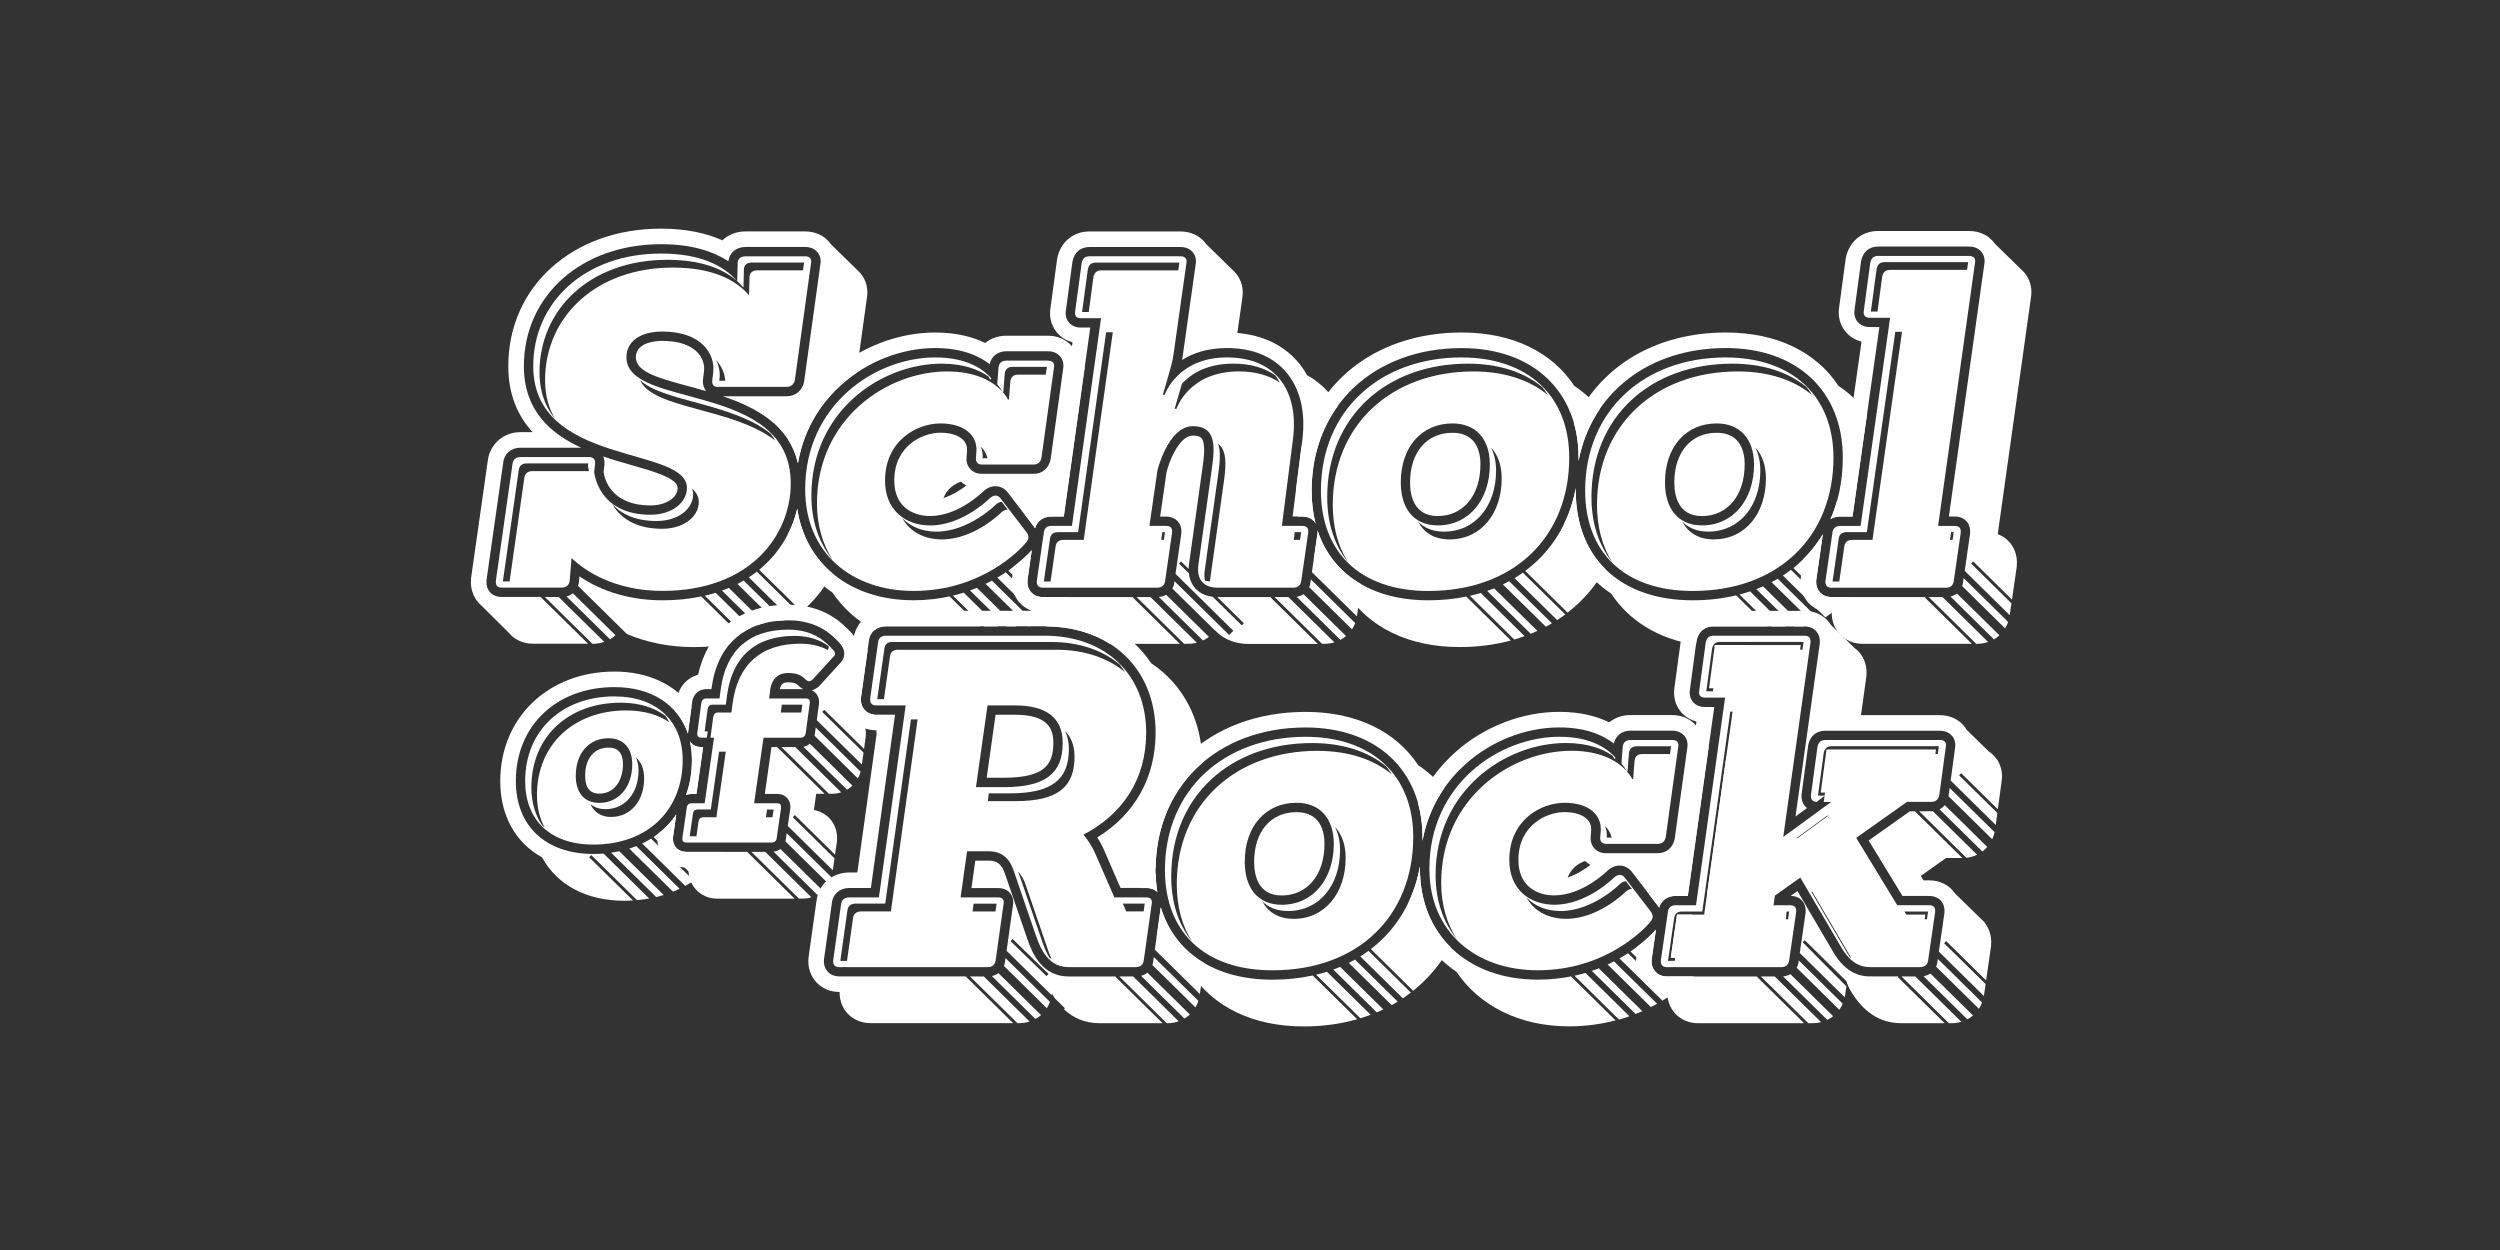
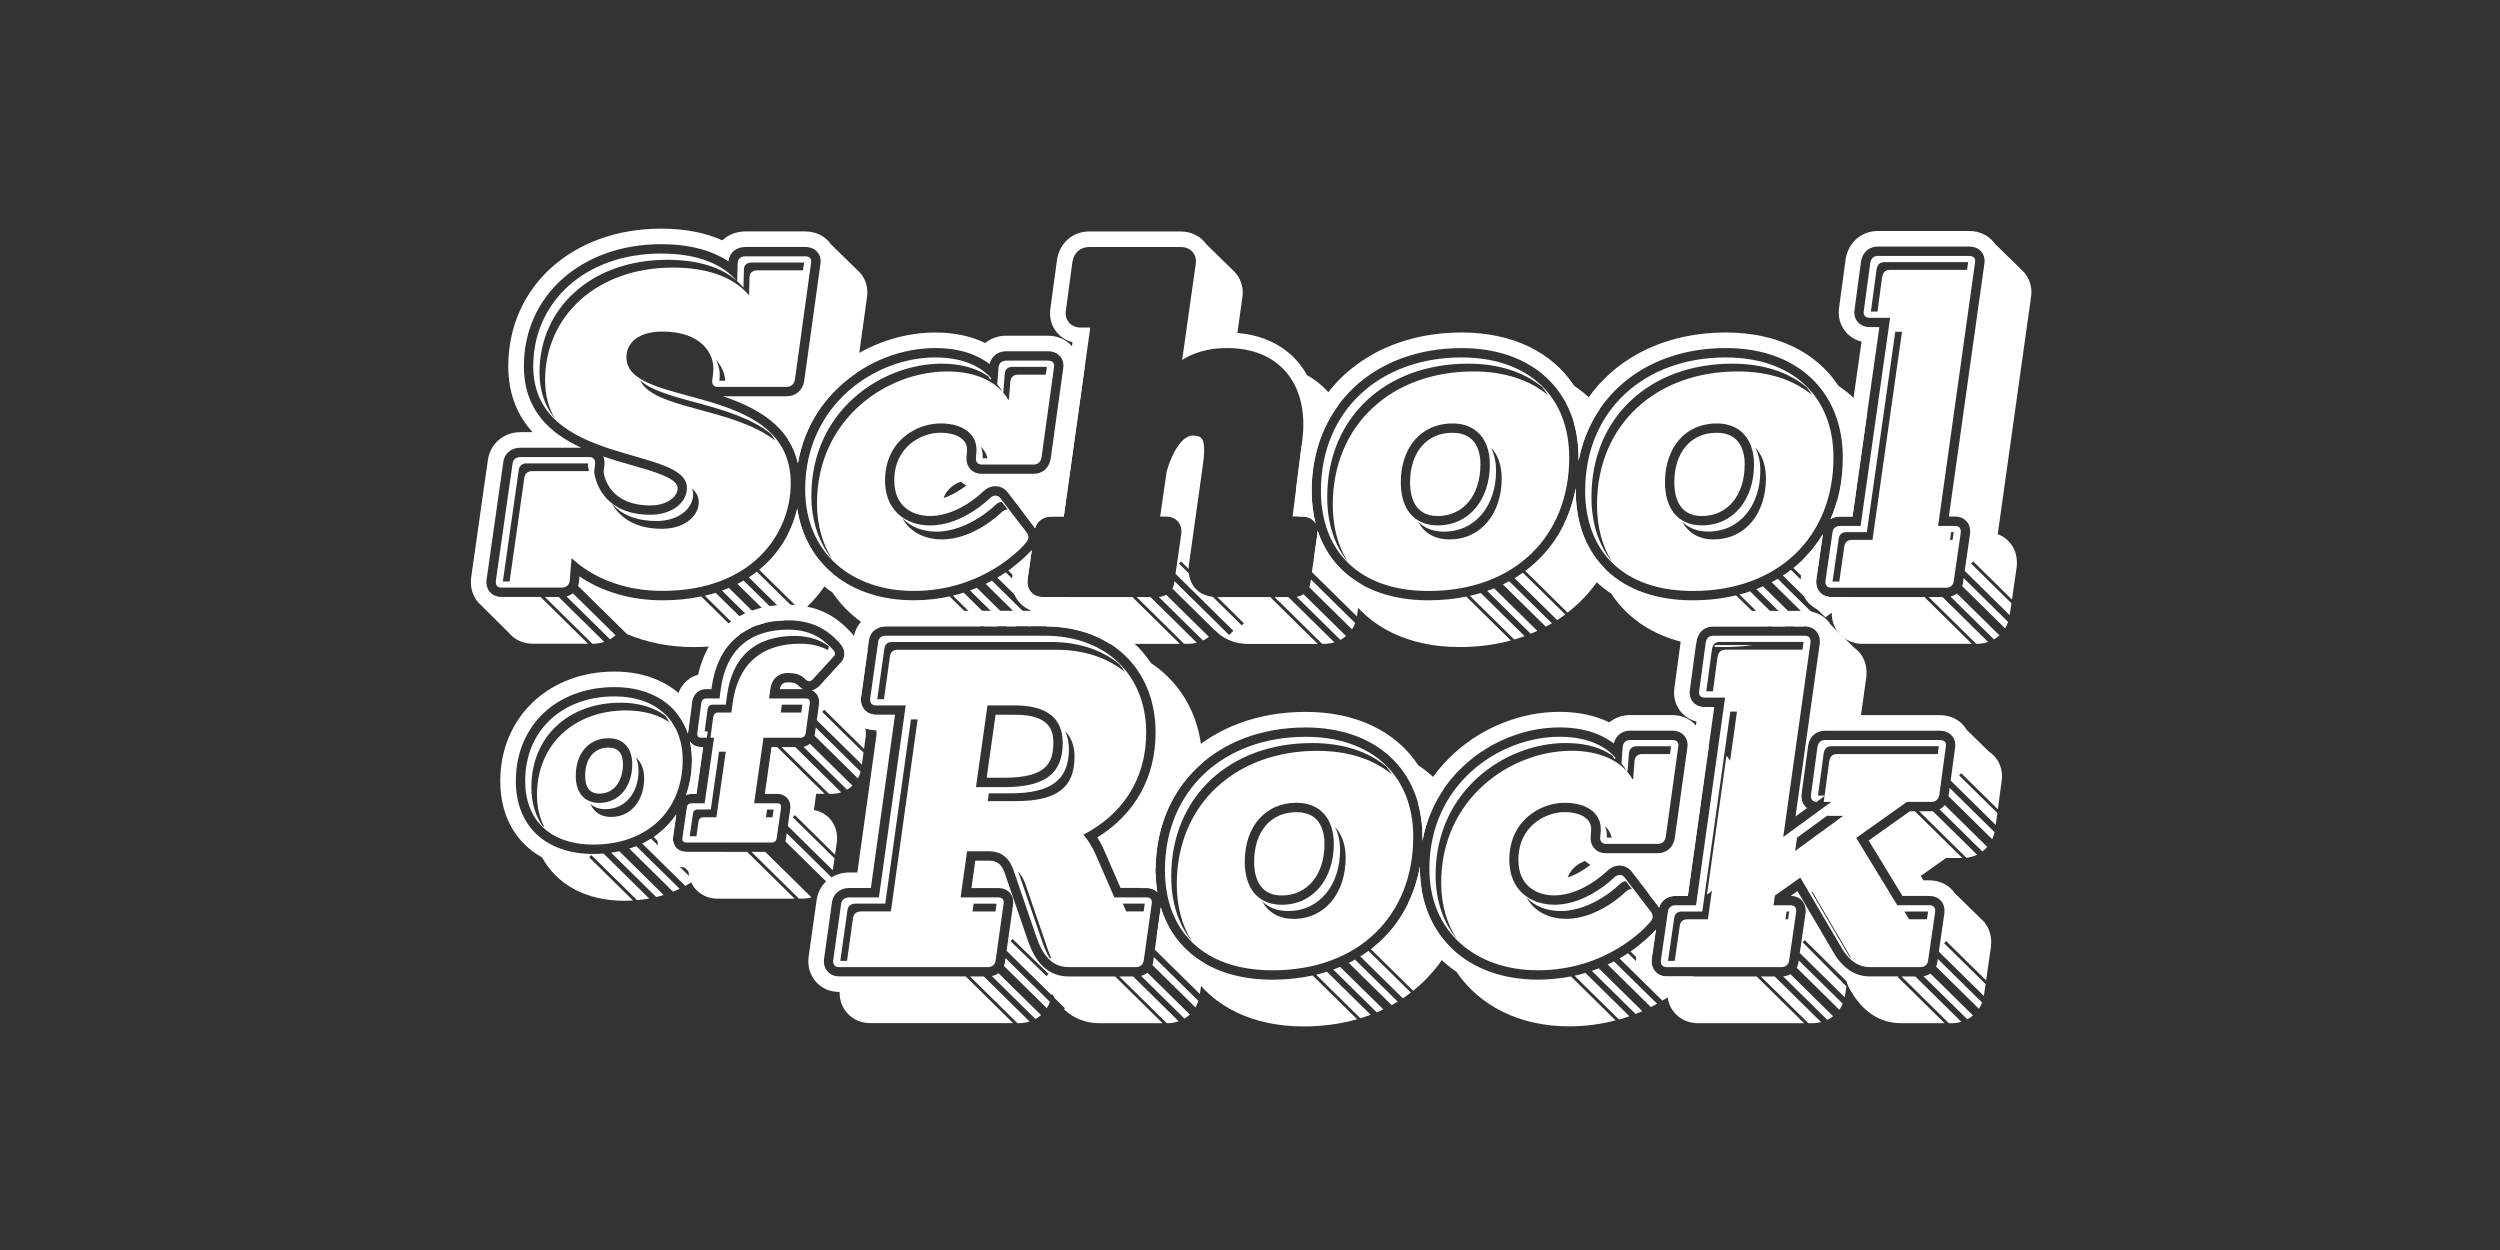
<svg xmlns="http://www.w3.org/2000/svg" id="PlutoTV_CHANNELS" viewBox="0 0 576 288">
  <rect x="0" y="0" width="576" height="288" fill="#333333" stroke="none" />
  <defs>
    <style>.cls-1{fill:none;}.cls-1,.cls-2{stroke-width:0px;}.cls-2{fill:#fff;}</style>
  </defs>
  <g id="SOR">
    <g id="R">
      <path class="cls-2" d="M194.77,232.94c-.13-.18-.26-.38-.39-.61.13.23.26.43.39.61Z" />
      <path class="cls-2" d="M193.88,231.25s.02.05.03.08c-.01-.03-.02-.05-.03-.08Z" />
      <path class="cls-2" d="M193.91,231.33c.06.15.12.29.18.43-.06-.14-.12-.28-.18-.43Z" />
      <path class="cls-2" d="M194.13,231.86c.07.16.15.3.23.44-.08-.14-.15-.29-.23-.44Z" />
      <path class="cls-2" d="M194.08,231.76s.03.07.05.1c-.02-.03-.03-.07-.05-.1Z" />
      <path class="cls-2" d="M193.88,231.25c-.03-.08-.06-.18-.08-.27,0,0,0,0,0,0,.03.09.05.19.09.27Z" />
      <path class="cls-2" d="M233.89,164.68h-4.51l-2.05,14.51h3.9c9.54,0,11.46-3.08,11.46-8.05,0-3.01-1-6.46-8.8-6.46Z" />
      <path class="cls-2" d="M261.08,224.98h-3.19l10.94,10.77h.1c.93,0,1.81-.16,2.63-.45l-10.48-10.32Z" />
      <path class="cls-2" d="M267.44,209.04l-1.37,9.76,10.38,10.22.39-2.75-9.6-9.45.48-.49,9.23,9.09.5-3.53c-4.88-2.86-8.32-7.25-10.01-12.85Z" />
      <path class="cls-2" d="M265.69,221.52c-.03.29-.09.57-.17.83l9.91,9.76c.28-.47.51-.97.68-1.5l-10.27-10.11-.14,1.02Z" />
      <path class="cls-2" d="M264.35,224.1c-.41.34-.9.59-1.45.74l10,9.84c.45-.27.86-.59,1.24-.94l-9.79-9.64Z" />
      <path class="cls-2" d="M234.41,235.74h.39c.85,0,1.65-.14,2.41-.38l-10.55-10.39h-3.18l10.94,10.77Z" />
      <path class="cls-2" d="M239.85,233.87l-9.81-9.66c-.44.32-.95.55-1.52.67l10.05,9.9c.46-.26.89-.56,1.28-.9Z" />
      <path class="cls-2" d="M241.9,230.83l-10.23-10.08-.11.77c-.04.37-.12.72-.25,1.04l9.88,9.73c.29-.46.52-.95.71-1.47Z" />
      <path class="cls-2" d="M246.23,224.98c-5.97,0-8.33-5.03-9.59-8.81l-5.1-14.87c-.71-2.14-1.78-3.01-3.7-3.01h-3.13l-.88,6.32h6.14c1.49,0,2.33.64,2.77,1.18.44.54.9,1.47.63,2.92l-1.45,10.35,10.38,10.22s.02-.1.02-.15l.03-.23c.22.39.46.76.69,1.12l2.32,2.28-.23.23c2.25,2.14,5.02,3.22,8.29,3.22h14.45l-10.94-10.77h-10.69ZM241.11,224.89l-8.29-8.06.48-.49,8.29,8.06-.48.49Z" />
      <path class="cls-2" d="M265.26,152.85c-5-7.53-13.75-12.12-24.57-12.12h-36.58c-3.98,0-7.04,2.72-7.5,6.62l-1.8,12.78-.03.22c-.22,2.14.4,4.14,1.75,5.62,1.33,1.47,3.23,2.29,5.35,2.29h.05c0,.3,0,.59.04.88l-4.44,31.88h-1.81c-4.04,0-7.15,2.71-7.61,6.62l-1.8,12.78-.03.23c-.21,2.14.41,4.14,1.76,5.62,1.33,1.47,3.23,2.28,5.34,2.28h.06c0,.54.04,1.03.12,1.48,0-.02,0-.03-.01-.05,0,.02,0,.04.01.06.06.33.14.64.23.93.3.92.78,1.76,1.43,2.48,1.33,1.47,3.23,2.28,5.34,2.28h32.87l-10.94-10.77h-29.12c-1.39,0-2.23-.6-2.68-1.11-.46-.51-.99-1.42-.84-2.86l1.82-12.95c.2-2.03,1.83-3.45,4.05-3.45h4.93l5.57-39.93h-4.33c-1.39,0-2.23-.6-2.69-1.11-.46-.51-.98-1.42-.84-2.86l1.82-12.95c.21-2.06,1.76-3.45,3.94-3.45h36.58c15.28,0,25.55,9.84,25.55,24.48,0,10.33-4.75,18.83-13.44,24.18.57.88,1.16,1.93,1.68,3.17l3.68,8.46h5.93c1.28,0,2.07.47,2.55.94-.22-1.35-.35-2.76-.38-4.22-.4-.11-.83-.2-1.29-.25.44-.34.87-.69,1.28-1.04.12-10.05,4.09-18.5,10.76-24.25-.06-9.95-4.48-18.07-11.75-22.93Z" />
    </g>
-     <path class="cls-2" d="M414.89,148.63h-19.79s-1.34,9.94-1.34,9.94h6.18l-7.3,52.16h-6.26l-1.44,9.94h25.21l1.44-9.94h-5.44s.8-5.61.8-5.61l8.52-6.04,10.54,17.97c1.47,2.54,2.91,3.62,4.84,3.62h11.31l1.43-9.94h-7.67s-11.14-18.27-11.14-18.27l13.9-9.85h6.03l1.34-9.94h-25.22s-1.34,9.94-1.34,9.94h9.03l-20.49,14.97,6.86-48.95Z" />
    <path class="cls-2" d="M446.39,221.53c-.04.43-.15.82-.31,1.19l9.86,9.71c.29-.45.54-.93.74-1.44l-10.2-10.05-.09.59Z" />
    <path class="cls-2" d="M448.94,183.45l10.06,9.91c.24-.51.42-1.05.56-1.62l-10.36-10.2-.26,1.91Z" />
    <path class="cls-2" d="M445.01,186.91h-2.84l10.88,10.72c.88-.1,1.71-.33,2.47-.7l-10.19-10.03c-.11,0-.22.01-.33.01Z" />
    <path class="cls-2" d="M449.78,169.57c.44.54.9,1.47.65,2.88l-1,7.43.02-.02,10.37,10.21.37-2.76-8.81-8.67.48-.49,8.44,8.31.85-6.27c.36-2.12-.13-4.14-1.42-5.7-.42-.51-.91-.95-1.46-1.31l-5.18-5.06c-.17-.28-.34-.56-.55-.82-1.34-1.63-3.34-2.53-5.64-2.53h-18.13l1.22-8.72.03-.22c.29-2.93-.96-4.79-1.73-5.64-.32-.35-.67-.66-1.05-.93l-5.43-5.31c-.24-.39-.49-.71-.7-.94-1.32-1.46-3.23-2.27-5.37-2.27h-20.95c-3.76,0-6.68,2.44-7.44,6.21l-1.53,11.29c-.36,2.13.14,4.15,1.42,5.72.94,1.14,2.19,1.92,3.63,2.28l-5.12,36.6c-2.49.09-4.6,1.26-5.89,3.12l2.06,2.69c.13.16.24.33.34.49.46-1.65,1.88-2.71,3.8-2.71h2.81l6.1-43.54h-2.2c-1.14,0-2.12-.43-2.75-1.2-.36-.44-.92-1.4-.65-2.89l1.5-11.14c.42-2.11,1.85-3.33,3.92-3.33h20.95c1.43,0,2.26.59,2.71,1.09.45.5.96,1.41.82,2.88l-5.58,39.81,2.64-1.93c-.16-.12-.29-.25-.4-.37-.46-.51-.98-1.42-.84-2.86l1.52-11.26c.42-2.11,1.85-3.33,3.92-3.33h26.37c1.54,0,2.41.66,2.86,1.22Z" />
    <path class="cls-2" d="M446.87,186.47l9.86,9.71c.41-.31.79-.66,1.13-1.05l-9.79-9.64c-.33.42-.74.75-1.2.99Z" />
    <path class="cls-2" d="M457.34,212.59l-.31-.3s0-.01-.01-.01c-.18-.2-.37-.38-.57-.55l-6.06-5.92c-.19-.28-.38-.52-.55-.71-1.32-1.46-3.23-2.27-5.37-2.27h-1.31l-.62-1.01,5.83-4.14h3.75l-10.94-10.77h-1.14l-9.5,6.74,7.79,12.78h6.13c1.43,0,2.26.59,2.71,1.08.66.73.93,1.7.82,2.88l-1.28,8.87,10.37,10.21c.02-.11.04-.21.05-.32l.35-2.42-9.56-9.41.48-.49,9.2,9.06,1.11-7.71.03-.25c.25-2.57-.68-4.31-1.43-5.28l.02-.04Z" />
    <path class="cls-2" d="M444.76,224.31c-.46.3-.99.51-1.58.61l10.09,9.93c.47-.25.91-.54,1.31-.88l-9.81-9.66Z" />
    <path class="cls-2" d="M441.28,224.98h-3.18l10.93,10.77h.61c.79,0,1.54-.12,2.25-.33l-10.61-10.44Z" />
    <path class="cls-2" d="M414.39,221.53c-.05.53-.2,1.01-.43,1.45l9.82,9.67c.31-.43.57-.89.79-1.39l-10.14-9.98-.04.26Z" />
    <path class="cls-2" d="M408.89,224.98h-3.19l10.94,10.77h.99c.68,0,1.33-.09,1.95-.25l-10.69-10.52Z" />
    <path class="cls-2" d="M415.33,217.1l.48-.49,9.64,9.49.61,1.57.3.52c2.89,5.01,6.82,7.55,11.67,7.55h10.01l-10.77-10.61.16-.16h-6.57c-3.53,0-6.33-1.89-8.56-5.76l-8.16-13.91-1.57,1.11c1.36.03,2.17.6,2.61,1.08.45.5.96,1.41.82,2.88l-1.33,9.2,10.36,10.2c.04-.21.08-.42.11-.64l.27-1.87" />
    <path class="cls-2" d="M404.73,224.98h-20.65c-1.39,0-2.23-.6-2.69-1.11-.46-.51-.98-1.42-.84-2.86l.98-6.82c-.58.66-1.98,2.14-4.18,3.83l-.34,2.39-.03.24c-.22,2.14.4,4.14,1.75,5.63,1.33,1.48,3.23,2.29,5.35,2.29h.05c-.02,1.86.6,3.58,1.78,4.89,1.33,1.47,3.23,2.29,5.35,2.29h24.41l-10.94-10.77Z" />
    <path class="cls-2" d="M412.52,224.45c-.49.28-1.06.45-1.69.51l10.18,10.02c.48-.23.93-.52,1.34-.84l-9.83-9.68Z" />
-     <path class="cls-2" d="M161.98,87.34l.22-1.75c.19-1.5-.3-3.04-1.34-4.22-1.63-1.85-4.47-2.83-8.22-2.83-1.44,0-6.14.27-6.14,3.8s5.85,4.94,12.63,6.78c1.15.31,2.34.63,3.55.98-.42-.53-.84-1.4-.7-2.76Z" />
    <path class="cls-2" d="M136.48,148.33h.06c.95,0,1.85-.15,2.68-.44l-10.5-10.34h-3.18l10.94,10.77Z" />
    <path class="cls-2" d="M141.81,146.36l-9.82-9.67c-.42.33-.91.58-1.47.73l10.03,9.87c.45-.26.87-.58,1.26-.93Z" />
    <path class="cls-2" d="M169.91,134.54l8.7,8.56c.66-.08,1.34-.14,2.04-.16l-9.32-9.18c-.46.27-.93.53-1.41.78Z" />
    <path class="cls-2" d="M184.7,140.9c.59-.49,1.13-.99,1.62-1.47,2.2-2.16,4.03-4.65,5.44-7.34-4.32-3.65-7.16-8.75-8.08-14.89-1.21,5.22-4.09,10.24-8.76,14.07l9.78,9.63Z" />
    <path class="cls-2" d="M167.92,135.46c-.51.22-1.03.43-1.57.62l8.11,7.98c.54-.19,1.1-.36,1.68-.51l-8.22-8.1Z" />
    <path class="cls-2" d="M161.58,137.42c-2.72.57-5.7.89-8.95.89-7.22,0-13.88-1.94-19.13-5.52l-.1,1.21c-.04.35-.11.68-.22.99l11.27,11.1c4.63,1.96,9.85,3,15.36,3,3.02,0,5.77-.25,8.27-.69.71-.83,1.51-1.56,2.38-2.21l-8.89-8.76Z" />
    <path class="cls-2" d="M171.05,145.78c.64-.43,1.31-.81,2.02-1.14l-8.19-8.06c-.81.25-1.64.47-2.5.67l8.66,8.53Z" />
    <path class="cls-2" d="M174.38,131.7c-.59.46-1.21.9-1.85,1.32l9.83,9.68c.64-.45,1.25-.9,1.81-1.35l-9.79-9.64Z" />
    <path class="cls-2" d="M198.31,63.03c-.19-.23-.4-.45-.62-.65l-6.26-6.11c-.1-.14-.19-.28-.3-.42-1.34-1.63-3.34-2.53-5.64-2.53h-13.72c-2.12,0-3.99.77-5.34,2.05-3.53-1.58-8.13-2.69-14.12-2.69-20.39,0-35.2,13.33-35.2,31.69,0,6.65,2.25,11.53,5.6,15.2h-2.83c-3.91,0-7.04,2.77-7.5,6.61l-3.82,26.82-.03.24c-.29,2.92.96,4.79,1.73,5.64.02.02.03.03.05.05h0s.26.25.26.25c0,0,0,0,0,0l6.67,6.62c.07.09.14.18.21.25,1.32,1.46,3.23,2.26,5.36,2.26h12.68l-10.94-10.77h-8.92c-1.43,0-2.26-.59-2.71-1.08-.66-.73-.94-1.69-.82-2.87l3.84-26.99c.2-2.03,1.79-3.45,3.94-3.45h14.02c-7.13-3.29-13.2-8.6-13.2-18.79,0-16.28,13.29-28.1,31.61-28.1,7.31,0,12.23,1.78,15.52,3.94.19-1.94,1.76-3.3,3.94-3.3h13.72c1.54,0,2.41.66,2.86,1.22.44.54.91,1.47.65,2.88l-3.74,26.97c-.4,2.02-1.98,3.33-4.03,3.33h-14.67c7.69,2.59,15.3,6.69,17.28,15.43,1.49-8.75,6.07-14.59,10.03-18.13,1.1-.98,2.26-1.88,3.47-2.71l2.38-17.16c.37-2.13-.13-4.15-1.41-5.71Z" />
    <path class="cls-2" d="M145.53,107.17c-2.08-.6-4.3-1.23-6.54-2,.21.5.35,1.14.27,1.95l-.19,1.61c.17,1.34,1.49,7.72,10.81,7.72,3.5,0,6.25-1.76,6.25-4.01s-5.38-3.78-10.59-5.27Z" />
    <path class="cls-1" d="M217.37,114.76c2.09-.69,4-1.9,5.28-2.89-.45-.25-.86-.56-1.24-.91-1.46.51-3.17,1.59-4.03,3.8Z" />
    <path class="cls-2" d="M228.54,133.78c-.47.25-.95.5-1.45.74l9.95,9.8h.09c.47-.25.91-.5,1.35-.75l-9.94-9.79Z" />
    <path class="cls-2" d="M242.16,141.17c1.86-1.36,3.29-2.65,4.26-3.61h-6.16c-1.39,0-2.23-.6-2.68-1.1-.46-.51-.98-1.42-.84-2.86l.98-6.83c-.62.69-2.45,2.61-5.42,4.69l9.86,9.71Z" />
    <path class="cls-2" d="M225.07,135.43c-.51.21-1.04.42-1.58.61l8.41,8.28h2.2l-9.03-8.89Z" />
    <path class="cls-2" d="M218.77,137.41c-2.52.56-5.28.89-8.27.89-14.61,0-24.89-8.31-26.81-21.11-.47,2.04-1.2,4.05-2.19,5.96,1.96,5.54,5.52,10.11,10.29,13.36,2.44,3.61,5.73,6.57,9.68,8.7.68-.57,1.59-.9,2.65-.9h21.66l-7.01-6.91Z" />
    <path class="cls-2" d="M231.72,131.86c-.61.41-1.25.82-1.94,1.22l9.91,9.76c.67-.42,1.31-.84,1.9-1.26l-9.87-9.72Z" />
    <path class="cls-2" d="M226.76,144.32h3.18l-7.91-7.78c-.8.25-1.62.48-2.48.69l7.2,7.09Z" />
    <path class="cls-2" d="M193.88,88.61c5.98-5.35,13.86-8.42,21.61-8.42,6.14,0,10.09,1.82,12.52,3.7.43-1.83,1.89-2.96,3.85-2.96h9.57c1.54,0,2.41.66,2.86,1.22.44.54.91,1.47.65,2.88l-2.88,20.81c-.41,2.05-1.91,3.33-3.92,3.33h-11.91c-1.39,0-2.23-.6-2.69-1.11-.46-.51-.98-1.42-.84-2.86l.1-1.24c.08-.99-.19-1.84-.82-2.52-1.03-1.12-2.93-1.74-5.33-1.74-4.1,0-10.61,3-10.61,11.03,0,6.02,4.27,8.16,8.27,8.16,6.48,0,12.03-5.48,12.09-5.54.86-.86,1.91-1.33,2.97-1.33s2.09.51,2.81,1.43l5.96,7.77c.13.16.23.32.34.49.46-1.65,1.89-2.71,3.81-2.71h2.81l4.81-34.37c-.42-.07-.85-.1-1.29-.1h-.03c.06-1.73-.45-3.35-1.52-4.65-1.34-1.63-3.34-2.53-5.64-2.53h-9.57c-1.89,0-3.58.61-4.88,1.68-2.83-1.39-6.58-2.42-11.5-2.42-8.62,0-17.37,3.4-24,9.33-4.67,4.18-8.04,9.41-9.94,15.28,1.04,1.6,1.83,3.42,2.31,5.51,1.49-8.75,6.07-14.58,10.03-18.12ZM217.37,114.76c.86-2.21,2.58-3.29,4.03-3.8.39.34.79.66,1.24.91-1.28.99-3.19,2.2-5.28,2.89Z" />
    <path class="cls-2" d="M238.48,121.72c.46-1.65,1.89-2.71,3.81-2.71h2.81l6.1-43.54h-2.2c-1.14,0-2.12-.43-2.75-1.2-.36-.44-.92-1.4-.65-2.89l1.5-11.14c.42-2.11,1.85-3.33,3.92-3.33h20.95c1.54,0,2.41.66,2.86,1.22.44.54.91,1.47.64,2.88l-2.97,21c-.04.29-.09.6-.15.93,2.45-1.56,5.81-2.75,10.36-2.75,5.72,0,10.37,1.86,13.46,5.37,3.37,3.83,4.71,9.32,3.88,15.88l-2.24,17.56h2.23c1.43,0,2.26.59,2.71,1.09.12.14.25.31.37.51-.6-2.32-.91-4.83-.91-7.52,0-7.58,2.18-14.27,6.06-19.59-.63-1.11-1.37-2.15-2.21-3.11-1.16-1.32-2.76-2.74-4.91-3.93-.65-1.16-1.39-2.26-2.27-3.25-2.39-2.71-6.67-5.89-13.79-6.48l1.12-7.95c.37-2.13-.13-4.16-1.41-5.73-.16-.19-.33-.37-.5-.54h0s-6.45-6.32-6.45-6.32c-.08-.11-.15-.22-.24-.32-1.34-1.63-3.34-2.53-5.64-2.53h-20.95c-3.76,0-6.68,2.44-7.44,6.21l-1.53,11.29c-.37,2.13.13,4.15,1.42,5.72.94,1.15,2.19,1.93,3.64,2.29l-5.12,36.6c-2.5.09-4.6,1.26-5.89,3.12l2.06,2.69c.13.16.23.32.34.49Z" />
    <path class="cls-2" d="M302.27,131.82l10.36,10.2c.02-.1.04-.2.05-.3l.35-2.44-9.59-9.45.48-.49,9.23,9.09.55-3.79c-4.88-2.76-8.36-7.01-10.15-12.46.02.24.02.5-.01.78l-1.28,8.85Z" />
    <path class="cls-2" d="M301.94,134.12c-.04.42-.15.81-.3,1.17l9.86,9.71c.29-.45.54-.93.73-1.45l-10.2-10.05-.09.61Z" />
    <path class="cls-2" d="M265.05,137.56h-3.18l10.94,10.77h1.01c.67,0,1.32-.08,1.93-.24l-10.7-10.54Z" />
    <path class="cls-2" d="M268.68,137.04c-.5.28-1.07.46-1.69.5l10.19,10.03c.48-.23.94-.51,1.35-.84l-9.85-9.7Z" />
    <path class="cls-2" d="M292.8,137.68l.11-.12h-12.35s-.07,0-.1,0l6.13,6.04-.48.49-6.7-6.59c-2.1-.25-3.35-1.19-4.06-1.99-.6-.69-1.25-1.78-1.43-3.41l-2.28-2.25.48-.49,1.75,1.73c0-.36.03-.74.08-1.15l3.19-22.78c.19-1.38.7-5.04-.31-6.21-.34-.39-1.02-.59-2.03-.59-3.24,0-5.64,6.57-6.04,8.51l-1.46,10.15h1.34c1.43,0,2.26.59,2.71,1.09.66.73.94,1.7.82,2.88l-1.33,9.22,13.32,13.12-.96.98-12.6-12.41-.03.24c-.05.53-.21,1.02-.45,1.46l9.83,9.68s.02-.03.03-.04c1.35,1.46,3.76,3.12,7.76,3.12h15.88l-10.82-10.66Z" />
    <path class="cls-2" d="M261,137.68l.11-.12h-20.85c-1.39,0-2.23-.6-2.68-1.1-.46-.51-.98-1.42-.84-2.86l.98-6.83c-.53.59-1.94,2.07-4.17,3.77l-.35,2.45-.03.26c-.21,2.14.41,4.13,1.76,5.62,1.33,1.47,3.23,2.28,5.34,2.28h.05c-.01,1.13.21,2.21.66,3.18,5.71.04,10.71,1.47,14.72,4.01h16.14l-10.82-10.66Z" />
    <path class="cls-2" d="M300.32,136.89c-.46.31-.99.52-1.58.61l10.09,9.93c.47-.25.9-.54,1.3-.88l-9.81-9.66Z" />
    <path class="cls-2" d="M296.84,137.56h-3.18l10.94,10.77h.58c.79,0,1.55-.12,2.26-.33l-10.6-10.44Z" />
    <path class="cls-2" d="M344.24,135.55c-.52.21-1.06.41-1.6.59l10.04,9.88c.52-.21,1.03-.43,1.53-.66l-9.97-9.82Z" />
    <path class="cls-2" d="M348.88,147.35c.81-.24,1.61-.5,2.39-.78l-10.1-9.95c-.82.25-1.65.47-2.51.66l10.22,10.06Z" />
    <path class="cls-2" d="M347.71,133.91c-.47.26-.96.51-1.45.74l9.9,9.75c.47-.25.94-.51,1.4-.79l-9.86-9.7Z" />
    <path class="cls-2" d="M350.86,131.95c-.62.44-1.26.85-1.91,1.25l9.82,9.67c.64-.41,1.26-.84,1.87-1.3l-9.77-9.62Z" />
    <path class="cls-2" d="M337.85,137.45c-2.75.56-5.66.86-8.73.86-13.07,0-22.24-5.99-25.56-16.11.02.24.02.5-.01.78l-.85,5.87c1.94,3.19,4.52,5.86,7.66,7.94,5.1,7.76,14.2,12.29,25.93,12.29,4.2,0,8.15-.53,11.82-1.51l-10.27-10.11Z" />
    <path class="cls-2" d="M363.06,113.08c0-.21,0-.42,0-.63-1.49,8.02-5.59,14.58-11.65,19.09l9.76,9.61c3.54-2.75,6.48-6.14,8.68-10.06-4.38-4.34-6.8-10.49-6.8-18.02Z" />
    <path class="cls-2" d="M303.1,120.6c-.6-2.32-.91-4.83-.91-7.52,0-19.36,14.22-32.88,34.58-32.88,16.36,0,26.93,9.9,26.93,25.23,0,.27,0,.54,0,.8.84-4.45,2.51-8.48,4.88-11.96-1.65-2.07-3.61-3.87-5.87-5.37-5.11-7.76-14.2-12.29-25.93-12.29-18.8,0-32.86,10.5-36.95,26.5l-1.22,9.54c0,.15,0,.29,0,.44,0,2.07.17,4.04.49,5.93h.93c1.43,0,2.26.59,2.71,1.09.12.14.25.31.37.51Z" />
    <path class="cls-2" d="M341.1,107.02c0-2.73-.84-7.31-6.46-7.31-5.93,0-9.76,4.5-9.76,11.46,0,2.89.83,7.73,6.35,7.73,5.9,0,9.86-4.77,9.86-11.88Z" />
    <path class="cls-2" d="M401.98,107.02c0-2.73-.84-7.31-6.46-7.31-5.93,0-9.76,4.5-9.76,11.46,0,2.89.83,7.73,6.35,7.73,5.9,0,9.86-4.77,9.86-11.88Z" />
    <path class="cls-2" d="M363.69,106.23c2.95-15.63,16.09-26.04,33.96-26.04,16.36,0,26.93,9.9,26.93,25.23,0,5.23-.98,10-2.81,14.19.62-.39,1.38-.6,2.24-.6h2.81l3.37-23.76c-1.79-2.49-4.01-4.62-6.61-6.35-5.1-7.76-14.2-12.29-25.93-12.29-16.5,0-29.34,8.08-35.01,20.87.7,2.44,1.06,5.1,1.06,7.94,0,.27,0,.54-.01.81Z" />
    <path class="cls-2" d="M395.05,149.03c.7.03,1.41.05,2.12.05,2.27,0,4.47-.15,6.59-.45h-8.66s-.05.4-.05.4Z" />
    <path class="cls-2" d="M406.21,135.09c-.51.23-1.03.44-1.55.64l8.73,8.59h2.2l-9.38-9.23Z" />
    <path class="cls-2" d="M408.24,144.32h3.18l-8.2-8.07c-.8.27-1.61.51-2.44.73l7.46,7.34Z" />
    <path class="cls-2" d="M408.18,134.13l9.86,9.71c.46-.27.92-.54,1.36-.82l-9.82-9.67c-.46.27-.93.53-1.4.78Z" />
    <path class="cls-2" d="M400,137.17c-3.11.74-6.46,1.14-10.01,1.14-16.61,0-26.93-9.67-26.93-25.23,0-.22,0-.43,0-.65-.56,3.01-1.48,5.81-2.74,8.37,1.6,6.85,5.4,12.33,10.91,15.98,4.13,6.28,10.88,10.44,19.52,11.8l.13-.95c.42-2.11,1.85-3.33,3.92-3.33h12.45l-7.26-7.15Z" />
    <path class="cls-2" d="M421.99,137.56c-1.39,0-2.23-.6-2.68-1.1-.46-.51-.98-1.42-.84-2.85l1.52-10.53c-1.8,2.99-4.08,5.61-6.8,7.79l9.74,9.6c1.09-.9,2.12-1.87,3.08-2.9h-4.02Z" />
    <path class="cls-2" d="M412.63,131.29c-.6.46-1.21.9-1.85,1.31l9.79,9.64c.62-.43,1.22-.89,1.81-1.35l-9.75-9.6Z" />
    <path class="cls-2" d="M447.55,137.56h-3.18l10.94,10.77h.23c.89,0,1.74-.15,2.52-.42l-10.52-10.36Z" />
    <path class="cls-2" d="M426.82,119.01l6.19-43.65h-2.2c-1.18,0-2.19-.44-2.84-1.24-.62-.76-.86-1.77-.67-2.85l1.5-11.14c.42-2.11,1.85-3.32,3.92-3.32h20.95c1.54,0,2.41.66,2.86,1.22.44.54.9,1.47.65,2.88l-8.16,58.1h1.35c1.43,0,2.26.59,2.71,1.09.45.5.97,1.41.82,2.88l-1.23,8.55,10.37,10.21s0,0,0,0l.4-2.74-9.29-9.15.48-.49,8.93,8.79,1.07-7.39.03-.24c.3-2.93-.95-4.79-1.72-5.65-.73-.81-1.64-1.41-2.66-1.8l7.64-54.42c.37-2.13-.13-4.15-1.41-5.72-.13-.16-.27-.3-.41-.44h0s-.11-.11-.11-.11c-.01-.01-.03-.03-.04-.04l-6.35-6.2c-.09-.13-.18-.27-.29-.39-1.34-1.63-3.34-2.53-5.64-2.53h-20.95c-3.76,0-6.68,2.44-7.44,6.2l-1.53,11.3c-.35,2.07.17,4.12,1.44,5.67.94,1.15,2.24,1.95,3.71,2.32l-5.21,36.71c-.15,0-.31.02-.46.04-.41,1.44-.9,2.83-1.49,4.16.62-.39,1.38-.61,2.25-.61h2.81Z" />
    <path class="cls-2" d="M452.29,134.12c-.03.33-.1.63-.2.92l9.89,9.74c.28-.46.52-.96.69-1.49l-10.25-10.1-.13.91Z" />
    <path class="cls-2" d="M450.88,136.74c-.43.33-.93.57-1.49.7l10.02,9.87c.46-.26.88-.57,1.26-.93l-9.79-9.64Z" />
    <path class="cls-2" d="M443.5,137.68l.11-.12h-21.63c-1.39,0-2.23-.6-2.68-1.1-.46-.51-.98-1.42-.84-2.85l1.52-10.54c-1.25,2.09-2.74,4-4.45,5.7l-.61,4.23-.03.25c-.21,2.14.41,4.14,1.75,5.62,1.33,1.47,3.23,2.28,5.34,2.28h.05c-.02,1.87.6,3.58,1.79,4.9,1.33,1.47,3.23,2.29,5.34,2.29h25.16l-10.82-10.66Z" />
    <path class="cls-2" d="M140.22,172.25c-3.33,0-5.4,2.48-5.4,6.48,0,2.73,1.09,4.12,3.24,4.12,3.78,0,5.47-3.39,5.47-6.75,0-2.56-1.11-3.85-3.31-3.85Z" />
    <path class="cls-2" d="M159.36,182.92h1.1l1.54-10.8h-.49c-.91,0-1.73-.34-2.29-.96-.09-.1-.17-.21-.25-.32.29,1.34.45,2.76.45,4.26,0,2.92-.47,5.62-1.34,8.05.38-.14.81-.22,1.27-.22Z" />
    <path class="cls-2" d="M146.61,194.94c-.53.21-1.06.4-1.62.58l10.08,9.93c.52-.21,1.03-.43,1.52-.67l-9.99-9.83Z" />
    <path class="cls-2" d="M158.08,196.27c-.91,0-1.73-.34-2.29-.96-.57-.63-.83-1.49-.73-2.42l.75-5.23c-1.39,2.04-3.15,3.79-5.22,5.19l9.82,9.67c2.35-1.71,4.34-3.81,5.89-6.24h-8.22Z" />
    <path class="cls-2" d="M135.75,197.5l.48-.49,10.54,10.38c.96-.08,1.89-.21,2.81-.37l-10.52-10.36c-.76.06-1.54.09-2.34.09-11.02,0-17.87-6.44-17.87-16.79,0-12.75,9.35-21.65,22.73-21.65,8.51,0,14.66,4.06,16.92,10.73,0-.1,0-.19.02-.29l.79-5.88c-3.7-5.11-9.93-8.14-17.73-8.14-15.25,0-26.32,10.61-26.32,25.24,0,8.05,3.57,14.22,9.64,17.58,3.4,6.27,10.13,9.99,19,9.99.66,0,1.32-.02,1.96-.06l-10.11-9.95Z" />
    <path class="cls-2" d="M150,193.22c-.65.41-1.33.78-2.04,1.12l9.92,9.77c.68-.37,1.33-.78,1.96-1.21l-9.84-9.68Z" />
    <path class="cls-2" d="M152.91,206.21l-10.23-10.08c-.61.13-1.23.24-1.87.33l10.38,10.22c.59-.14,1.16-.3,1.72-.47Z" />
-     <path class="cls-2" d="M189.62,205.27l-9.81-9.66c-.44.33-.98.54-1.58.62l10.1,9.95c.46-.25.89-.56,1.28-.91Z" />
    <path class="cls-2" d="M172.15,196.27h-14.07c-.91,0-1.73-.34-2.29-.96-.57-.63-.83-1.49-.73-2.42l.76-5.25c-1.17,1.73-2.61,3.25-4.28,4.53l-.02.12-.03.25c-.2,1.96.39,3.8,1.64,5.19,1.25,1.38,3.01,2.14,4.95,2.14h.58c-.15,1.9.43,3.69,1.65,5.04,1.25,1.38,3.01,2.14,4.95,2.14h17.83l-10.94-10.77Z" />
    <path class="cls-2" d="M191.57,202.13l-10.31-10.15-.21,1.43c-.02.16-.05.31-.08.46l9.95,9.79c.27-.47.49-.98.65-1.53Z" />
    <path class="cls-2" d="M184.07,207.04h.89c.7,0,1.37-.1,2-.28l-10.65-10.49h-3.18l10.94,10.77Z" />
    <path class="cls-2" d="M193.33,148.05l.18.19c1.6,1.83,1.04,3.56.1,4.5l-4.79,5.26c-.56.56-1.18.91-1.81,1.04.44.19.75.45.97.69.4.44.84,1.21.72,2.43l-.51,3.77,10.39,10.23.38-2.76-9.53-9.38.48-.49,9.17,9.02.36-2.65.02-.2c.09-.94.01-1.86-.24-2.71l2.13-2.33c-1.07-.13-1.74-.64-2.13-1.07-.46-.51-.98-1.42-.84-2.86l1.52-10.84c-.62-.45-1.32-.89-2.11-1.3-.3-.92-.78-1.81-1.49-2.63l-.35-.38c-1.78-1.87-5.94-6.25-14.3-6.25-11,0-18.46,5.82-20.8,16.11-2.46.68-4.32,2.66-4.86,5.36l-.42,3.08c1.29,1.47,2.28,3.2,2.95,5.15,0-.1,0-.2.02-.3l.97-7.22c.35-1.71,1.57-2.74,3.26-2.74h1.14l.03-.21c1.35-10.09,7.65-15.64,17.72-15.64,6.82,0,10.12,3.47,11.7,5.13Z" />
    <path class="cls-2" d="M187.72,169.37c0,.05-.02.1-.04.15l9.98,9.83c.26-.48.47-1,.62-1.55l-10.33-10.18-.24,1.75Z" />
    <path class="cls-2" d="M186.6,171.35c-.42.36-.92.6-1.49.71l10.05,9.89c.45-.26.87-.58,1.24-.94l-9.81-9.66Z" />
    <path class="cls-2" d="M187.52,186.63l.53-3.74h1.94l-10.94-10.77h-1.3l-1.54,10.8h2.85c1.19,0,1.91.52,2.3.95.4.43.84,1.21.72,2.43l-.58,4,10.37,10.21.4-2.75-9.62-9.47.48-.49,9.26,9.12.41-2.83.03-.26c.19-1.97-.39-3.82-1.63-5.19-.97-1.06-2.24-1.76-3.68-2.01Z" />
    <path class="cls-2" d="M183.22,172.12h-3.18l10.94,10.77h.66c.76,0,1.49-.12,2.17-.34l-10.59-10.43Z" />
    <path class="cls-2" d="M159.36,182.92h1.1l1.54-10.8h-.49c-.91,0-1.73-.34-2.29-.96-.09-.1-.17-.21-.25-.32.29,1.34.45,2.76.45,4.26,0,2.92-.47,5.62-1.35,8.05.39-.14.81-.22,1.27-.22Z" />
    <path class="cls-2" d="M184.34,158.31l-.13-.12c-.71-.66-1.06-.98-2.65-.98-.76,0-1.59.13-1.91,1.56h5.39c-.25-.12-.48-.28-.7-.47Z" />
    <path class="cls-2" d="M305.16,194.43c0-2.73-.84-7.31-6.46-7.31-5.93,0-9.75,4.49-9.75,11.46,0,2.89.82,7.74,6.35,7.74,5.9,0,9.86-4.77,9.86-11.88Z" />
    <path class="cls-2" d="M266.24,200.49c0-19.36,14.22-32.88,34.58-32.88,16.36,0,26.93,9.9,26.93,25.23,0,.28,0,.56,0,.83.9-4.87,2.76-8.81,4.92-11.95-1.66-2.09-3.63-3.91-5.91-5.41-5.11-7.76-14.2-12.29-25.93-12.29-22.47,0-38.17,15-38.17,36.47,0,1.42.08,2.79.24,4.12h1.2c1.28,0,2.07.47,2.55.94-.26-1.61-.4-3.29-.4-5.06Z" />
    <path class="cls-2" d="M308.76,222.77c-.52.22-1.04.43-1.57.62l10.02,9.86c.51-.22,1.01-.44,1.51-.68l-9.96-9.8Z" />
    <path class="cls-2" d="M313.44,234.61c.8-.25,1.59-.51,2.36-.8l-10.08-9.92c-.81.26-1.64.48-2.49.68l10.2,10.04Z" />
    <path class="cls-2" d="M310.76,221.85l9.89,9.74c.47-.26.93-.53,1.38-.81l-9.84-9.69c-.47.26-.94.52-1.43.76Z" />
    <path class="cls-2" d="M327.16,200.17c0-.2,0-.39,0-.58-1.42,7.98-5.4,14.53-11.32,19.08l9.75,9.6c3.48-2.78,6.36-6.2,8.51-10.13-4.42-4.45-6.95-10.63-6.95-17.98Z" />
    <path class="cls-2" d="M302.45,224.75c-2.9.63-6,.97-9.27.97-13.31,0-22.57-6.21-25.73-16.67l-.95,6.77c1.97,3.38,4.64,6.21,7.93,8.38,5.1,7.76,14.2,12.29,25.93,12.29,4.39,0,8.52-.57,12.33-1.66l-10.24-10.08Z" />
    <path class="cls-2" d="M315.29,219.08c-.61.45-1.24.87-1.88,1.28l9.81,9.65c.63-.42,1.25-.86,1.84-1.32l-9.77-9.62Z" />
    <g id="c">
      <path class="cls-2" d="M396.57,201.14l2.91-20.95c.37-2.13-.13-4.15-1.41-5.71-.1-.12-.2-.23-.3-.34l-4.48,31.99c1.65-1.08,2.85-2.83,3.28-4.99Z" />
-       <path class="cls-2" d="M384.95,220.67h8.35c.81-2.34.38-4.86-1.31-7.02l-2.24-2.92h-3.36l-1.44,9.94Z" />
      <path class="cls-2" d="M327.75,193.67c1.57-8.49,6.06-14.18,9.94-17.65,5.98-5.35,13.86-8.42,21.61-8.42,6.14,0,10.09,1.82,12.52,3.7.43-1.83,1.89-2.96,3.85-2.96h9.57c1.54,0,2.41.66,2.86,1.22.44.54.9,1.47.64,2.88l-2.89,20.81c-.41,2.05-1.91,3.33-3.92,3.33h-11.91c-1.39,0-2.23-.6-2.68-1.11-.46-.51-.98-1.42-.84-2.85l.1-1.25c.08-.99-.19-1.83-.82-2.51-1.04-1.13-2.93-1.75-5.33-1.75-4.1,0-10.61,2.99-10.61,11.03,0,6.02,4.27,8.16,8.27,8.16,6.43,0,12.04-5.49,12.09-5.54.85-.85,1.91-1.33,2.96-1.33s2.1.51,2.81,1.43l5.96,7.77c.13.16.24.33.34.49.46-1.65,1.88-2.71,3.8-2.71h2.81l4.81-34.38c-.42-.06-.84-.1-1.28-.1h-.03c.06-1.73-.45-3.35-1.52-4.65-1.34-1.63-3.34-2.53-5.64-2.53h-9.57c-1.89,0-3.58.62-4.88,1.68-2.83-1.39-6.58-2.42-11.5-2.42-8.62,0-17.37,3.4-24,9.33-3.7,3.31-6.58,7.27-8.56,11.7.67,2.4,1.02,5,1.02,7.78,0,.28,0,.56-.01.84ZM361.18,202.18c.86-2.22,2.58-3.3,4.03-3.81.38.34.79.66,1.23.9-1.18.91-3.09,2.19-5.27,2.91Z" />
      <path class="cls-2" d="M385.52,228.91c2.08-1.48,3.66-2.89,4.71-3.94h-6.16c-1.39,0-2.23-.6-2.69-1.11-.46-.51-.98-1.42-.84-2.86l.98-6.82c-.72.82-2.68,2.88-5.85,5.04l9.83,9.68Z" />
      <path class="cls-2" d="M368.36,223.1c-.52.2-1.06.4-1.61.59l10.09,9.93c.53-.21,1.05-.42,1.55-.64l-10.02-9.87Z" />
      <path class="cls-2" d="M371.87,221.5c-.47.25-.96.49-1.47.72l9.96,9.81c.49-.25.97-.51,1.43-.76l-9.92-9.76Z" />
      <path class="cls-2" d="M373.01,234.91c.83-.23,1.63-.49,2.41-.76l-10.14-9.99c-.81.24-1.65.46-2.52.65l10.26,10.1Z" />
      <path class="cls-2" d="M361.94,224.97c-2.35.46-4.89.74-7.64.74-16.23,0-27.14-10.27-27.14-25.55,0-.2,0-.39,0-.59-.54,3-1.43,5.81-2.66,8.38,1.69,6.72,5.58,12.23,11.08,15.97,5.27,7.8,14.5,12.55,25.89,12.55,3.97,0,7.55-.53,10.76-1.37l-10.3-10.14Z" />
      <path class="cls-2" d="M375.1,219.62c-.61.4-1.27.8-1.97,1.2l9.89,9.73c.68-.41,1.32-.83,1.92-1.24l-9.85-9.69Z" />
    </g>
    <path class="cls-2" d="M185.49,59.06h-13.72c-1.06,0-1.81.53-1.81,1.6l-.11,4.13c.52.46,1,.95,1.44,1.45l.11-4.15c0-1.07.74-1.6,1.81-1.6h12.05l-.25,1.79h-10.51c-1.06,0-1.81.53-1.81,1.6l-.11,4.15c-3.19-3.72-8.72-6.38-17.54-6.38-17.65,0-29.45,11.27-29.45,25.94,0,3.56.84,6.46,2.26,8.85-.03-.02-.05-.04-.07-.06-2.13-2.69-3.48-6.1-3.48-10.58,0-14.67,11.8-25.94,29.45-25.94,7.58,0,12.72,1.96,16.05,4.87-3.2-3.68-8.71-6.31-17.48-6.31-17.65,0-29.46,11.27-29.46,25.94,0,23.18,35.41,18.29,35.41,28.07,0,3.4-3.51,6.17-8.4,6.17-12.23,0-12.97-9.89-12.97-9.89l.21-1.81c.11-1.06-.43-1.59-1.38-1.59h-15.84c-.96,0-1.7.53-1.81,1.59l-3.83,26.9c-.1,1.06.32,1.59,1.38,1.59h13.71c1.06,0,1.81-.53,1.92-1.59l.42-5.21c.21,0,6.81,7.55,20.95,7.55,20.52,0,29.56-13.08,29.56-24.77,0-23.61-37.86-17.02-37.86-29.03,0-3.61,3.08-5.95,8.29-5.95,9.04,0,12.23,5.21,11.7,9.46l-.21,1.7c-.11,1.06.32,1.59,1.28,1.59h15.84c.96,0,1.7-.53,1.91-1.59l3.72-26.9c.21-1.06-.32-1.6-1.38-1.6ZM122.61,108.55c-.96,0-1.7.53-1.81,1.59l-3.39,23.83h-1.55l3.65-25.62c.11-1.06.85-1.59,1.81-1.59h14.2l-.06.53s.05.5.24,1.26h-13.09ZM152.6,121.84c-6.76,0-10-3.02-11.56-5.73,1.86,2.09,4.99,3.93,10.26,3.93,4.89,0,8.4-2.76,8.4-6.17,0-.47-.1-.89-.25-1.29.98.85,1.55,1.85,1.55,3.08,0,3.4-3.51,6.17-8.4,6.17ZM177.54,99.89c.4.51.75,1.05,1.08,1.62-9.88-7.65-28.19-7.18-31.14-13.93,5.22,4.99,21.19,5.25,30.06,12.32ZM165.72,87.72l.05-.42c.18-1.42-.07-2.95-.81-4.36,1.35,1.41,2.02,3.12,2.13,4.78h-1.38Z" />
    <path class="cls-2" d="M241.44,83.09h-9.57c-1.06,0-1.7.53-1.81,1.6l-.3,3.86c.73.82,1.08,1.48,1.17,1.66-1.75-1.92-5.49-4.63-12.71-4.63-13.82,0-29.99,10.85-29.99,30.41,0,5.08,1.31,9.42,3.58,12.96-3.07-3.81-4.87-8.78-4.87-14.75,0-19.56,16.16-30.41,29.99-30.41,5.21,0,8.61,1.41,10.76,2.92.28.42.41.69.41.69h.21l.02-.22c.08.07.16.13.24.2-1.57-1.91-5.32-5.03-13.07-5.03-13.82,0-29.99,10.85-29.99,30.41,0,14.67,10.74,23.39,24.99,23.39,15.84,0,24.78-9.78,25.84-11.06.74-.85.85-1.59.1-2.55l-5.95-7.76c-.74-.96-1.81-.64-2.55.11,0,0-6.17,6.17-13.61,6.17-5.85,0-10.42-3.62-10.42-10.31,0-9.15,7.23-13.19,12.76-13.19s8.61,2.76,8.29,6.59l-.1,1.28c-.11,1.06.42,1.6,1.38,1.6h11.91c.96,0,1.6-.53,1.81-1.6l2.87-20.73c.21-1.06-.32-1.6-1.38-1.6ZM215.76,122.49c7.44,0,13.61-6.17,13.61-6.17.42-.42.93-.69,1.44-.69l1.37,1.79c-.53-.03-1.08.25-1.52.69,0,0-6.17,6.17-13.61,6.17-4.01,0-7.42-1.7-9.16-4.92,1.89,2.05,4.69,3.13,7.87,3.13ZM226.39,105.58c.08-.97-.07-1.87-.41-2.67.79.74,1.3,1.65,1.54,2.67h-1.13ZM240.95,86.32h-6.36c-1.06,0-1.7.53-1.81,1.59l-.32,4.15h-.21s-.36-.78-1.27-1.79h.19l.32-4.15c.1-1.06.74-1.6,1.81-1.6h7.9l-.25,1.8Z" />
-     <path class="cls-2" d="M300.03,121.16h-4.68l2.55-19.99c1.38-10.85-3.72-18.82-15.2-18.82s-14.35,8.61-14.35,8.61h-.43c.53-2.02,2.13-6.8,2.45-9.25l2.98-21.06c.21-1.06-.32-1.6-1.38-1.6h-20.95c-1.06,0-1.6.53-1.81,1.6l-1.49,11.06c-.21,1.07.32,1.6,1.28,1.6h4.68l-6.7,47.85h-4.68c-1.06,0-1.7.53-1.81,1.59l-1.6,11.06c-.11,1.06.42,1.59,1.38,1.59h26.37c.95,0,1.7-.53,1.81-1.59l1.59-11.06c.11-1.06-.32-1.59-1.38-1.59h-3.83l1.81-12.55c-.11.11,2.44-10.42,8.18-10.42,5,0,5.21,3.93,4.47,9.25l-3.19,22.75c-.42,3.3,1.17,5.21,4.46,5.21h17.44c.96,0,1.7-.53,1.81-1.59l1.6-11.06c.11-1.06-.32-1.59-1.38-1.59ZM267.81,122.6h.6l-.26,1.79h-.6l.26-1.79ZM249.69,124.39h-4.68c-1.06,0-1.7.53-1.81,1.6l-1.15,7.99h-1.55l1.41-9.78c.11-1.06.74-1.59,1.81-1.59h4.68l6.45-46.06h1.54l-6.7,47.85ZM253.73,62.29c-1.06,0-1.59.53-1.81,1.6l-1.07,7.99h-1.54l1.32-9.78c.21-1.06.74-1.59,1.81-1.59h19.28l-.25,1.79h-17.73ZM282.02,110.67l-3.19,22.75c-.02.18-.03.35-.04.52-.42-.02-.8-.07-1.17-.15-.13-.64-.19-1.34-.08-2.16l3.19-22.76c.37-2.66.51-4.97-.08-6.62,1.94,1.43,1.91,4.55,1.37,8.41ZM285.42,85.58c-11.59,0-14.35,8.61-14.35,8.61h-.43c.33-1.26,1.08-3.6,1.67-5.78,2.1-2.26,5.73-4.63,11.82-4.63,4.03,0,7.27.98,9.72,2.72.37.51.7,1.06.99,1.63-2.42-1.63-5.54-2.56-9.43-2.56ZM299.53,124.39h-1.45l.23-1.79h1.48l-.26,1.79Z" />
    <path class="cls-2" d="M336.77,82.35c-18.82,0-32.43,12.23-32.43,30.73,0,14.04,8.93,23.08,24.78,23.08,19.78,0,32.43-12.55,32.43-30.73,0-14.14-9.46-23.07-24.78-23.07ZM322.74,111.17c0-8.29,4.89-13.61,11.91-13.61,5.42,0,8.61,3.62,8.61,9.46,0,7.97-4.68,14.03-12.01,14.03-5.64,0-8.51-4.04-8.51-9.89ZM333.97,124.28c-3.48,0-5.9-1.54-7.24-4.09,1.41,1.46,3.39,2.3,5.95,2.3,7.34,0,12.01-6.06,12.01-14.04,0-2.08-.41-3.87-1.17-5.32,1.6,1.64,2.47,4.07,2.47,7.12,0,7.97-4.68,14.03-12.02,14.03ZM339.5,85.58c-18.82,0-32.43,12.23-32.43,30.73,0,5.11,1.2,9.56,3.48,13.15,0,0-.02-.01-.02-.02-3.1-3.85-4.74-8.93-4.74-14.92,0-18.5,13.61-30.73,32.43-30.73,7.08,0,12.88,1.92,17.1,5.38.48.59.92,1.22,1.33,1.86-4.22-3.48-10.03-5.45-17.14-5.45Z" />
    <path class="cls-2" d="M397.65,82.35c-18.82,0-32.43,12.23-32.43,30.73,0,14.04,8.93,23.08,24.78,23.08,19.78,0,32.43-12.55,32.43-30.73,0-14.14-9.47-23.07-24.78-23.07ZM383.61,111.17c0-8.29,4.89-13.61,11.91-13.61,5.42,0,8.61,3.62,8.61,9.46,0,7.97-4.68,14.03-12.01,14.03-5.64,0-8.51-4.04-8.51-9.89ZM394.85,124.28c-3.48,0-5.9-1.54-7.25-4.1,1.41,1.46,3.39,2.3,5.96,2.3,7.34,0,12.02-6.06,12.02-14.04,0-2.08-.41-3.87-1.17-5.32,1.59,1.64,2.46,4.07,2.46,7.12,0,7.97-4.68,14.03-12.01,14.03ZM400.38,85.58c-18.82,0-32.43,12.23-32.43,30.73,0,5.11,1.2,9.56,3.48,13.15,0,0-.02-.01-.02-.02-3.1-3.85-4.74-8.93-4.74-14.92,0-18.5,13.61-30.73,32.43-30.73,7.08,0,12.89,1.92,17.1,5.38.48.59.92,1.22,1.33,1.86-4.22-3.48-10.03-5.45-17.14-5.45Z" />
    <path class="cls-2" d="M453.67,58.96h-20.95c-1.06,0-1.59.53-1.81,1.6l-1.49,11.06c-.21,1.06.43,1.6,1.38,1.6h4.68l-6.8,47.96h-4.68c-1.06,0-1.7.53-1.81,1.59l-1.6,11.06c-.11,1.06.43,1.59,1.38,1.59h26.37c.96,0,1.7-.53,1.81-1.59l1.6-11.06c.11-1.06-.32-1.59-1.38-1.59h-3.83l8.5-60.61c.21-1.06-.32-1.6-1.38-1.6ZM449.53,122.6h.61l-.26,1.79h-.6l.25-1.79ZM431.41,124.39h-4.68c-1.06,0-1.7.53-1.81,1.6l-1.15,7.99h-1.55l1.41-9.78c.1-1.06.74-1.59,1.81-1.59h4.68l6.55-46.16h1.55l-6.8,47.95ZM453.19,62.18h-17.73c-1.06,0-1.6.53-1.81,1.6l-1.07,7.99h-1.53l1.32-9.78c.21-1.06.74-1.59,1.81-1.59h19.28l-.25,1.79Z" />
    <path class="cls-2" d="M141.57,160.45c-11.94,0-20.57,7.76-20.57,19.5,0,8.91,5.67,14.64,15.72,14.64,12.55,0,20.57-7.96,20.57-19.5,0-8.97-6.01-14.64-15.72-14.64ZM132.66,178.73c0-5.26,3.1-8.64,7.55-8.64,3.44,0,5.46,2.29,5.46,6,0,5.06-2.97,8.9-7.62,8.9-3.58,0-5.4-2.56-5.4-6.27ZM140.79,188.23c-2.37,0-3.95-1.14-4.76-2.99.87.75,2.02,1.19,3.47,1.19,4.66,0,7.62-3.85,7.62-8.9,0-1.14-.21-2.13-.58-2.98,1.2,1.03,1.87,2.66,1.87,4.77,0,5.06-2.97,8.9-7.62,8.9ZM144.29,163.68c-11.94,0-20.57,7.76-20.57,19.5,0,2.81.6,5.27,1.7,7.38-.14-.09-.28-.19-.42-.28-1.68-2.37-2.57-5.38-2.57-8.89,0-11.74,8.63-19.49,20.57-19.49,4.19,0,7.67,1.08,10.29,3,.34.47.64.97.91,1.5-2.58-1.75-5.93-2.71-9.91-2.71Z" />
    <path class="cls-2" d="M191.95,149.72c-1.49-1.55-4.18-4.65-10.32-4.65-8.97,0-14.37,4.72-15.58,13.76l-.27,2.09h-3.04c-.67,0-1.01.34-1.15,1.01l-.94,7.02c-.07.67.27,1.01.88,1.01h1.33l.21-1.44h-.72l.69-5.15c.14-.67.47-1.01,1.15-1.01h3.04l.27-2.09c1.21-9.04,6.61-13.76,15.58-13.76,3.68,0,6.11,1.12,7.8,2.35.12.3.08.59-.19.88-1.56-.82-3.59-1.43-6.32-1.43-8.97,0-14.37,4.72-15.58,13.76l-.27,2.09h-3.04c-.67,0-1.01.34-1.15,1.01l-.64,4.8h.82l-2.16,15.11h-2.97c-.67,0-1.08.34-1.15,1.01l-1.01,7.02c-.07.68.27,1.01.88,1.01h19.7c.61,0,1.08-.34,1.15-1.01l1.01-7.02c.07-.67-.2-1.01-.88-1.01h-5.33l2.16-15.11h8.57c.61,0,1.01-.34,1.15-1.01l.95-7.02c.07-.67-.2-1.01-.88-1.01h-8.5l.27-2.09c.27-1.82,1.28-3.78,4.11-3.78,2.5,0,3.3.81,4.18,1.62.47.41,1.01.34,1.48-.13l4.86-5.33c.47-.47.34-.94-.13-1.49ZM165.06,188.3h-2.97c-.67,0-1.08.34-1.15,1.01l-.48,3.36h-1.55l.74-5.16c.07-.68.47-1.01,1.15-1.01h2.97l1.9-13.32h1.55l-2.16,15.11ZM176.72,186.51h1.52l-.26,1.79h-1.51l.26-1.79ZM180.13,162.36h4.73l-.24,1.8h-4.72l.23-1.8Z" />
    <path class="cls-2" d="M264.09,206.76h-7.34l-4.26-9.78c-.85-2.02-1.91-3.51-2.87-4.68,8.83-4.57,14.46-12.55,14.46-23.5,0-13.08-9.04-22.33-23.39-22.33h-36.58c-1.06,0-1.7.53-1.81,1.6l-1.81,12.87c-.11,1.06.43,1.59,1.38,1.59h6.8l-6.17,44.23h-6.81c-1.06,0-1.81.53-1.91,1.6l-1.81,12.87c-.11,1.06.43,1.6,1.38,1.6h34.24c.96,0,1.7-.53,1.81-1.6l1.81-12.87c.21-1.06-.21-1.6-1.28-1.6h-8.61l1.49-10.63h5c3.72,0,5.1,2.55,5.74,4.46l5.1,14.89c1.49,4.47,3.62,7.34,7.55,7.34h15.52c.96,0,1.7-.53,1.81-1.6l1.81-12.87c.21-1.06-.21-1.6-1.28-1.6ZM224.32,208.2h5.29l-.25,1.8h-5.29l.25-1.8ZM205.25,209.99h-6.81c-1.06,0-1.81.53-1.91,1.59l-1.38,9.8h-1.54l1.63-11.59c.11-1.06.85-1.6,1.91-1.6h6.81l5.92-42.44h1.54l-6.16,44.24ZM206.85,149.7c-1.06,0-1.7.53-1.81,1.6l-1.38,9.8h-1.54l1.63-11.59c.11-1.06.74-1.6,1.81-1.6h36.58c6.45,0,11.81,1.88,15.78,5.13.47.59.91,1.2,1.32,1.84-3.97-3.27-9.33-5.17-15.8-5.17h-36.58ZM227.51,162.53h6.38c6.91,0,10.96,2.66,10.96,8.62,0,7.02-3.94,10.21-13.61,10.21h-6.38l2.66-18.82ZM241.79,220.65c-.65-1.06-1.2-2.3-1.67-3.74l-5.11-14.88c-.13-.39-.3-.82-.51-1.23.94.89,1.47,2.04,1.8,3.02l5.1,14.89c.26.79.56,1.51.87,2.19-.17-.07-.33-.17-.49-.25ZM233.96,184.58h-6.38l.25-1.79h4.83c9.68,0,13.61-3.19,13.61-10.21,0-1.62-.31-2.99-.88-4.13,1.42,1.39,2.18,3.35,2.18,5.92,0,7.02-3.94,10.21-13.61,10.21ZM263.5,209.99h-4.02l-.78-1.8h5.05l-.25,1.8Z" />
    <path class="cls-2" d="M300.83,169.76c-18.82,0-32.43,12.23-32.43,30.73,0,14.04,8.93,23.07,24.78,23.07,19.78,0,32.43-12.54,32.43-30.73,0-14.14-9.47-23.07-24.78-23.07ZM286.79,198.57c0-8.29,4.89-13.61,11.91-13.61,5.42,0,8.61,3.62,8.61,9.46,0,7.98-4.68,14.04-12.01,14.04-5.64,0-8.51-4.04-8.51-9.89ZM298.03,211.7c-3.48,0-5.9-1.55-7.25-4.1,1.41,1.46,3.39,2.3,5.96,2.3,7.34,0,12.01-6.06,12.01-14.03,0-2.08-.41-3.87-1.17-5.32,1.59,1.64,2.46,4.07,2.46,7.12,0,7.98-4.68,14.04-12.01,14.04ZM303.56,172.99c-18.82,0-32.43,12.23-32.43,30.73,0,5.12,1.2,9.56,3.48,13.15,0,0-.02-.01-.02-.02-3.1-3.86-4.74-8.93-4.74-14.92,0-18.5,13.61-30.73,32.43-30.73,7.08,0,12.89,1.92,17.1,5.38.48.59.92,1.21,1.33,1.87-4.22-3.49-10.03-5.45-17.14-5.45Z" />
    <path class="cls-2" d="M385.25,170.5h-9.57c-1.06,0-1.7.53-1.81,1.59l-.29,3.86c.73.82,1.08,1.47,1.17,1.66-1.75-1.92-5.49-4.63-12.71-4.63-13.82,0-29.99,10.85-29.99,30.41,0,5.08,1.31,9.42,3.58,12.96-3.07-3.81-4.87-8.78-4.87-14.75,0-19.57,16.16-30.41,29.99-30.41,5.21,0,8.61,1.41,10.76,2.91.28.43.41.7.41.7h.21l.02-.22c.08.07.16.13.24.2-1.58-1.91-5.33-5.03-13.07-5.03-13.82,0-29.99,10.84-29.99,30.41,0,14.68,10.74,23.39,24.99,23.39,15.85,0,24.78-9.79,25.84-11.06.74-.85.85-1.59.11-2.55l-5.95-7.76c-.74-.96-1.81-.64-2.55.1,0,0-6.17,6.17-13.61,6.17-5.85,0-10.42-3.62-10.42-10.31,0-9.15,7.23-13.18,12.76-13.18s8.61,2.76,8.3,6.59l-.11,1.28c-.11,1.06.43,1.59,1.38,1.59h11.91c.96,0,1.6-.53,1.81-1.59l2.87-20.74c.21-1.06-.32-1.59-1.38-1.59ZM359.57,209.9c7.44,0,13.61-6.17,13.61-6.17.42-.42.93-.69,1.44-.69l1.38,1.8c-.53-.03-1.08.25-1.52.69,0,0-6.17,6.17-13.61,6.17-4.01,0-7.41-1.7-9.16-4.93,1.9,2.06,4.69,3.13,7.87,3.13ZM370.2,192.99c.08-.97-.06-1.87-.41-2.67.8.74,1.3,1.65,1.55,2.67h-1.13ZM384.77,173.73h-6.36c-1.06,0-1.7.53-1.81,1.6l-.32,4.15h-.21s-.36-.78-1.27-1.79h.19l.32-4.15c.11-1.06.74-1.6,1.81-1.6h7.9l-.25,1.79Z" />
    <path class="cls-2" d="M446.92,170.5h-26.37c-1.06,0-1.59.53-1.81,1.6l-1.49,11.06c-.11,1.06.43,1.6,1.38,1.6h.05s0-.08,0-.12l1.69-1.24-.18,1.36h1.73l-1.92,1.4v.02s-.02,0-.03,0l-9.11,6.66,6.27-44.77c.11-1.06-.32-1.6-1.38-1.6h-20.95c-1.06,0-1.6.53-1.81,1.6l-1.49,11.06c-.21,1.06.32,1.59,1.28,1.59h4.68l-6.7,47.85h-4.68c-1.06,0-1.7.53-1.81,1.6l-1.6,11.06c-.11,1.06.42,1.6,1.38,1.6h26.37c.96,0,1.7-.53,1.81-1.6l1.6-11.06c.11-1.06-.32-1.6-1.38-1.6h-3.83l.32-2.23,5.85-4.15,9.36,15.95c1.6,2.76,3.62,4.68,6.7,4.68h11.59c.96,0,1.7-.53,1.81-1.6l1.6-11.06c.11-1.06-.32-1.6-1.38-1.6h-7.34l-9.46-15.52,11.7-8.29h5.64c.96,0,1.59-.53,1.81-1.6l1.49-11.06c.21-1.06-.32-1.6-1.38-1.6ZM411.62,210.01h.61l-.26,1.79h-.6l.26-1.79ZM393.5,211.8h-4.68c-1.06,0-1.7.53-1.81,1.59l-1.15,7.99h-1.55l1.41-9.78c.11-1.06.74-1.59,1.81-1.59h4.68l6.45-46.06h1.54l-6.7,47.85ZM397.54,149.7c-1.06,0-1.59.53-1.81,1.59l-1.07,7.99h-1.53l1.32-9.78c.21-1.06.74-1.6,1.81-1.6h19.28l-.25,1.79h-17.74ZM444.23,210.01l-.26,1.79h-4.11l-1.09-1.79h5.46ZM413.6,196.06l.43-3.05,6.96-5.09c.12.02.23.06.37.06h3.3l-11.06,8.08ZM426.2,220.52c-.2-.3-.41-.61-.6-.94l-8.23-14.04.17-.12,8.96,15.26c-.1-.05-.19-.1-.29-.16ZM446.45,173.73h-23.18c-1.06,0-1.59.53-1.81,1.59l-1.07,7.99h-1.53l1.32-9.78c.21-1.06.74-1.6,1.81-1.6h24.71l-.24,1.79Z" />
    <path class="cls-2" d="M425.36,226l.16-2.87,6.03,6.93-.6,2.41-3.01-2.11s-3.01-3.62-2.41-5.12" />
  </g>
</svg>